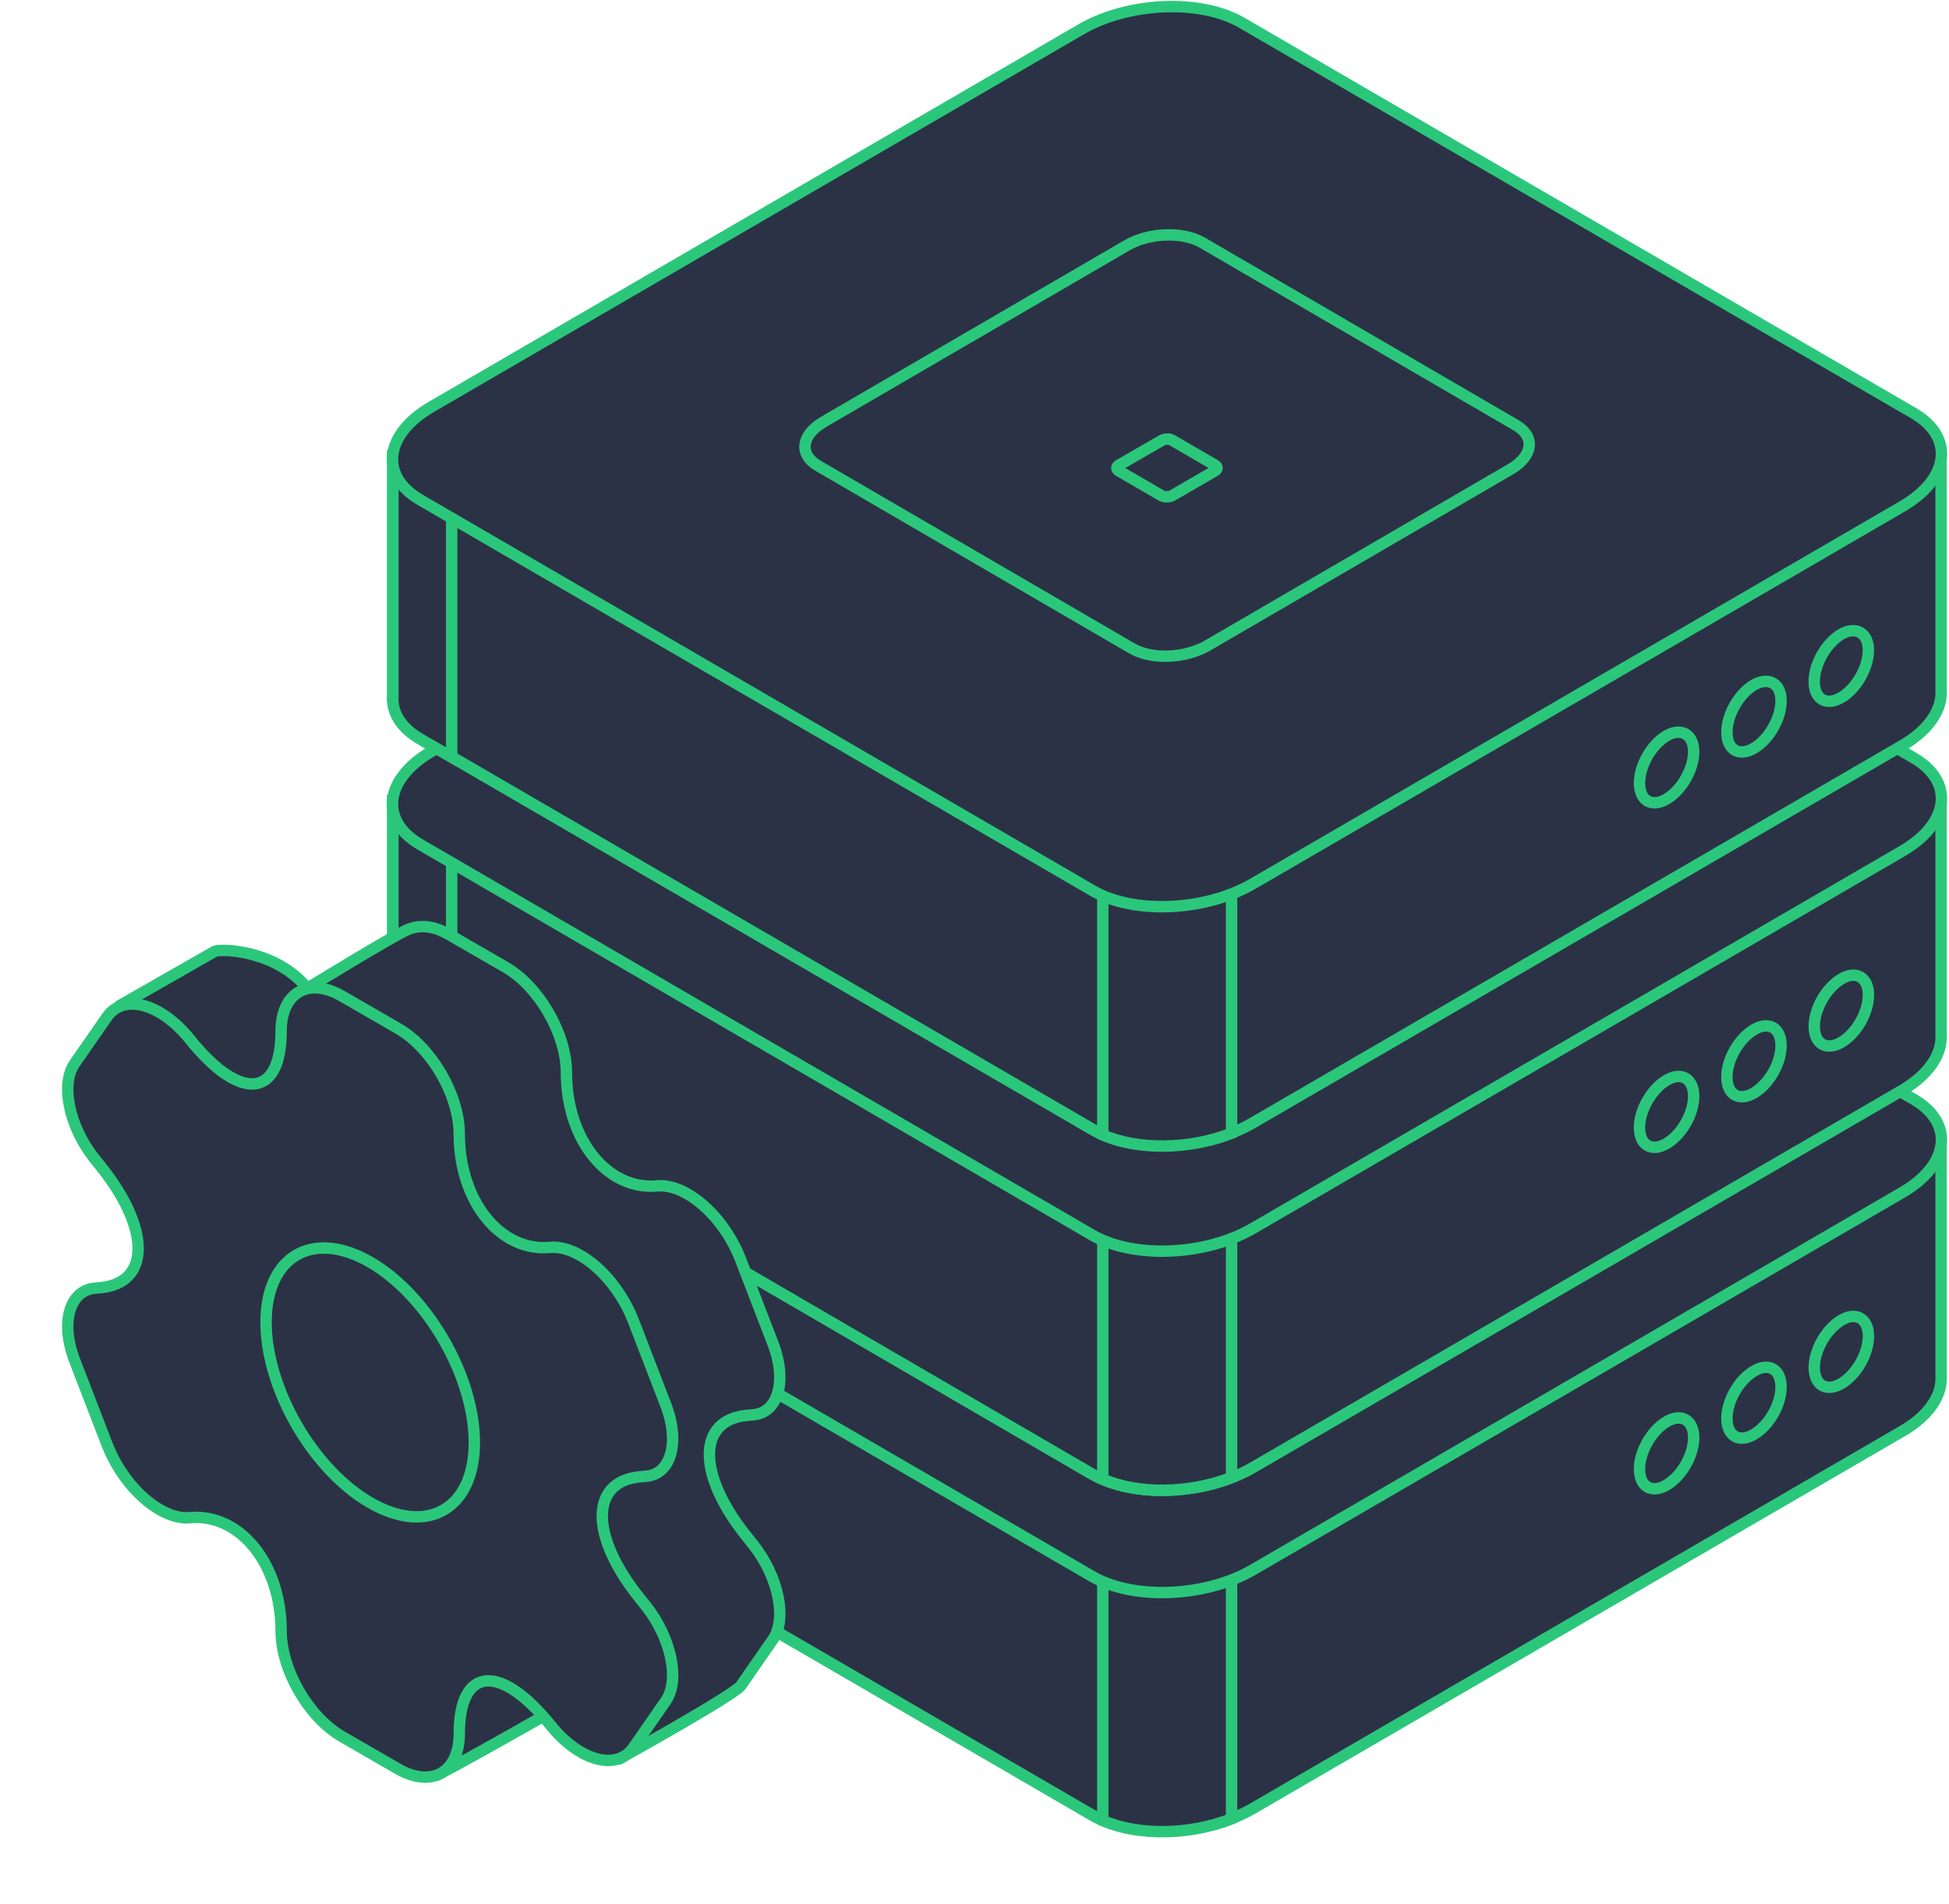
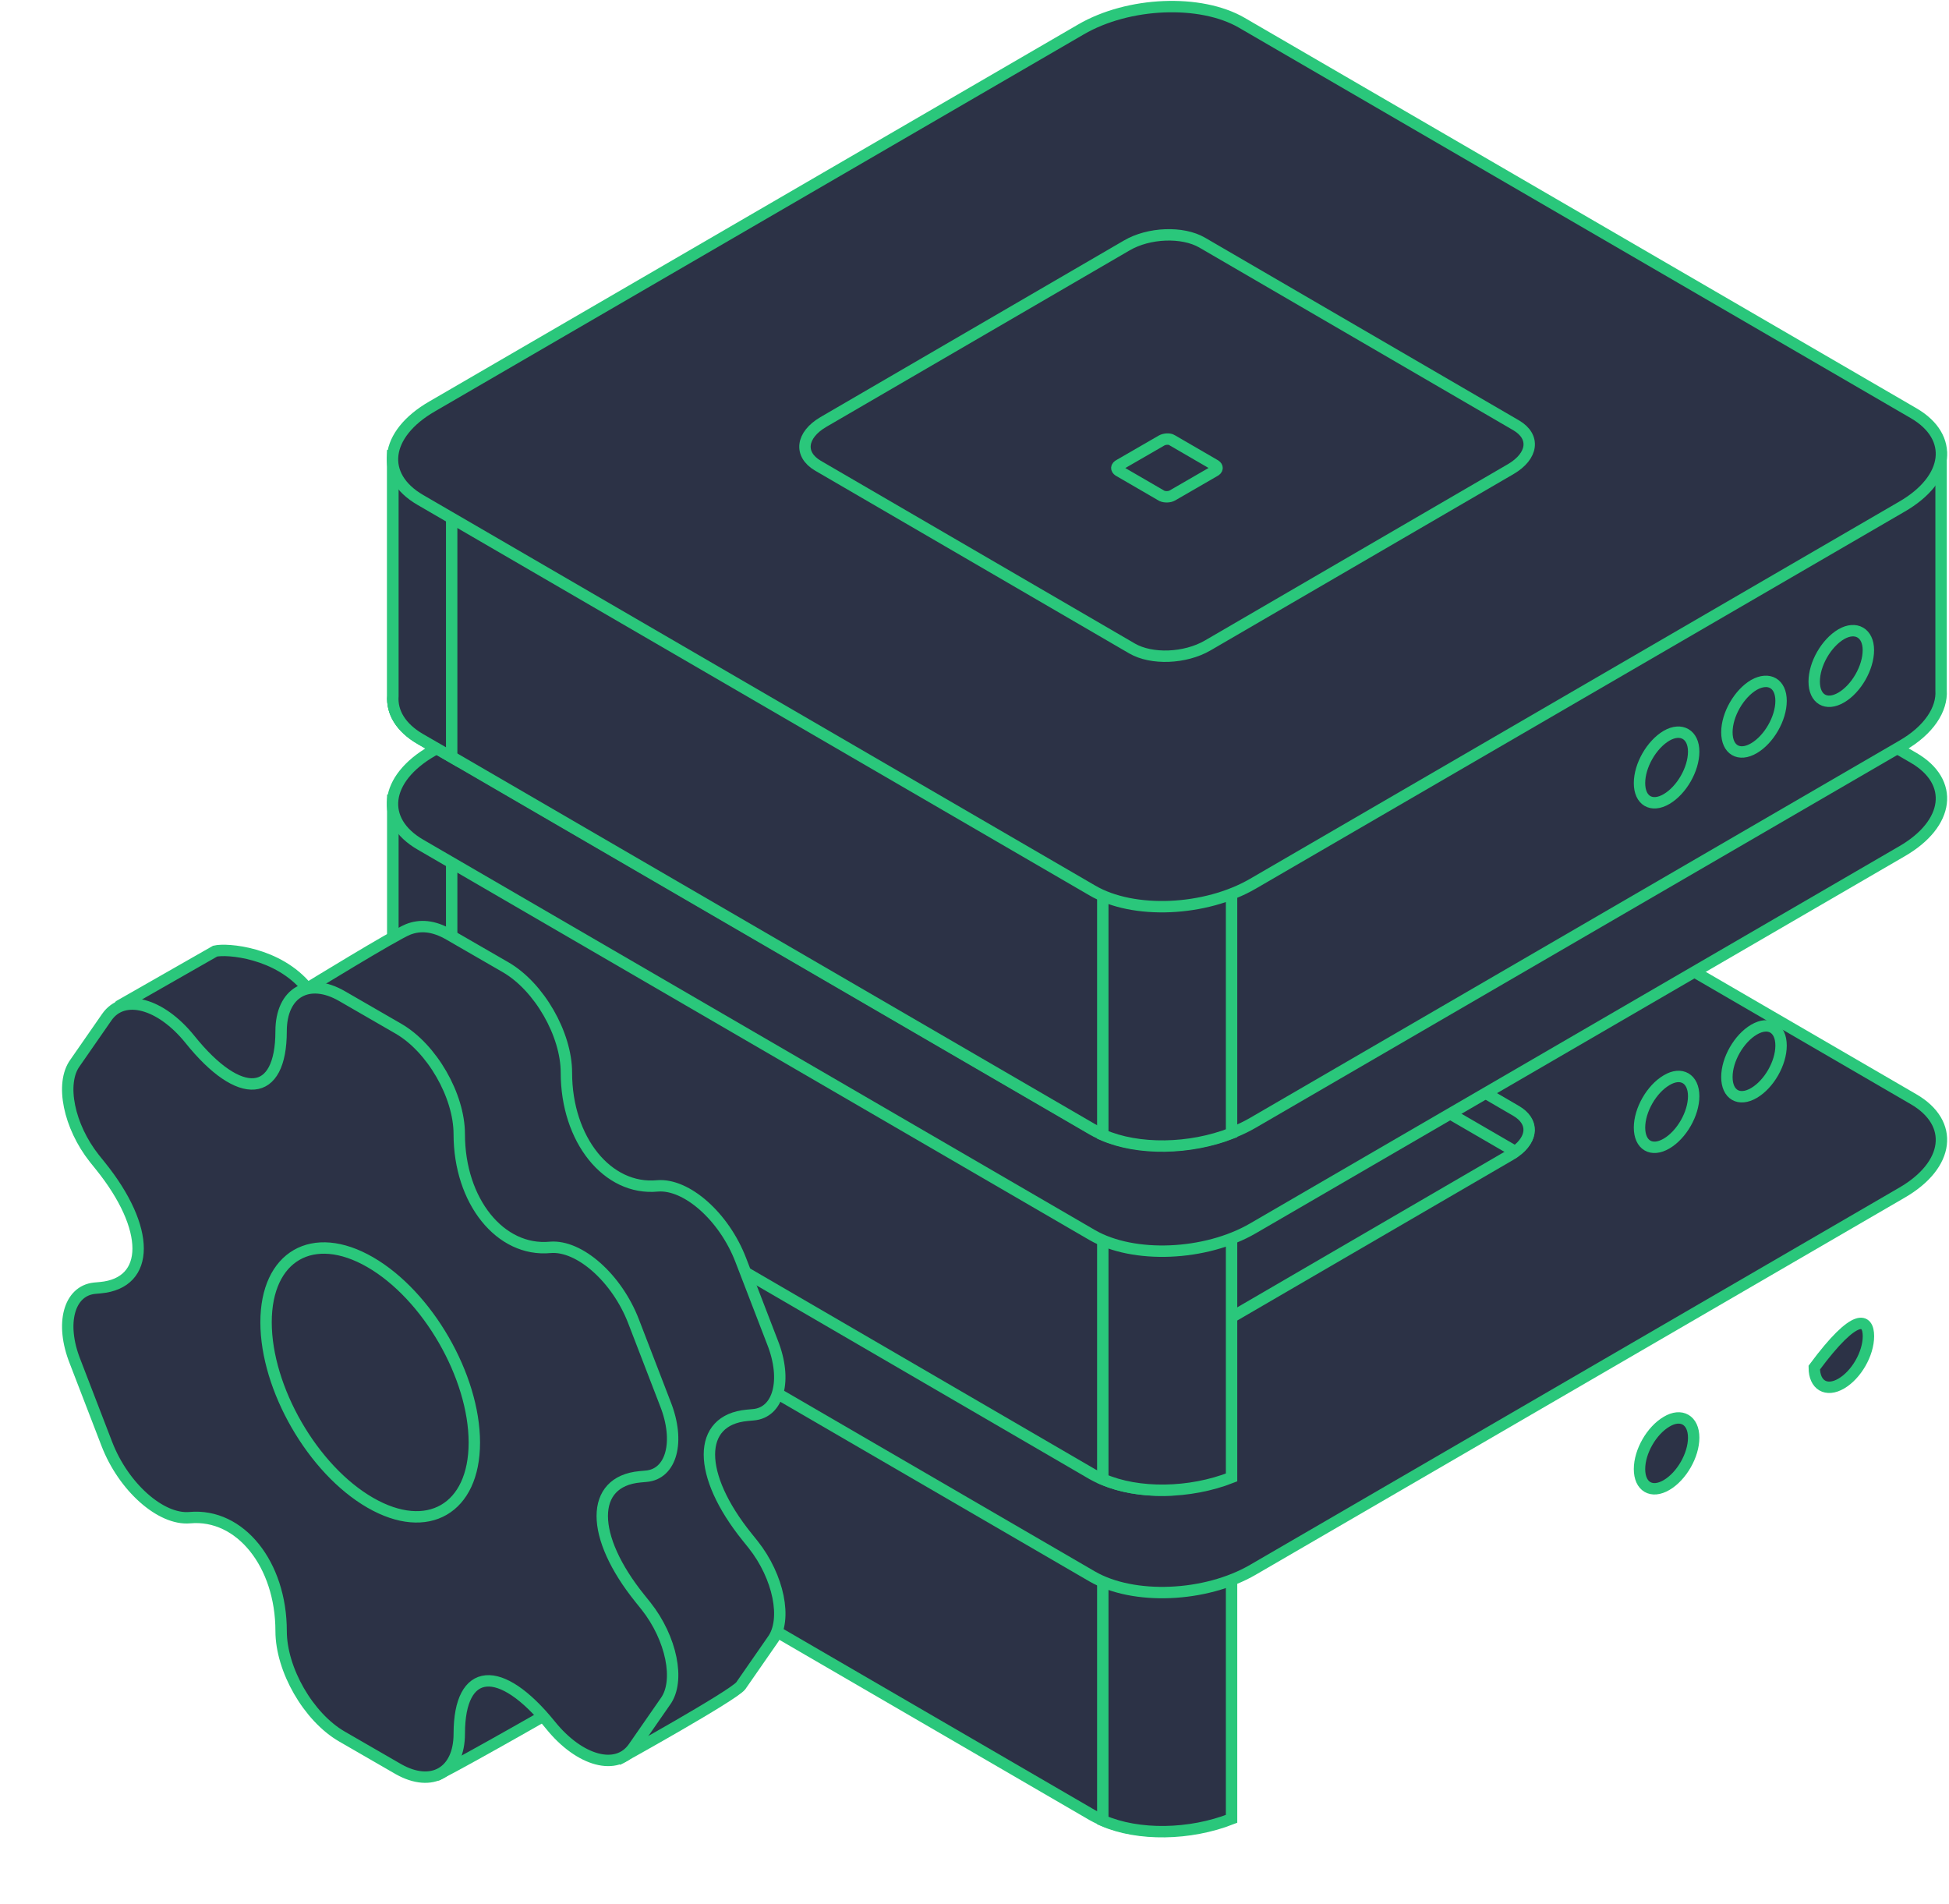
<svg xmlns="http://www.w3.org/2000/svg" width="171" height="167" viewBox="0 0 171 167" fill="none">
-   <path d="M170.305 120.714V100.26L124.674 100.223L108.915 91.063C105.296 88.966 98.97 89.224 94.802 91.651L80.104 100.186L34.473 100.15V121.193C34.364 122.627 35.168 123.989 36.887 124.982L95.826 159.232C99.446 161.329 105.771 161.071 109.939 158.643L166.868 125.57C169.244 124.209 170.414 122.407 170.305 120.714Z" fill="#2C3246" stroke="#2AC77B" />
  <path d="M102.371 89.662C99.738 89.736 96.959 90.398 94.802 91.649L80.104 100.184L34.473 100.147V121.19C34.364 122.625 35.168 123.986 36.887 124.979L95.826 159.229C97.581 160.223 99.921 160.701 102.371 160.627V89.662Z" fill="#2C3246" stroke="#2AC77B" />
  <path d="M39.629 100.147H34.473V121.19C34.364 122.625 35.168 123.986 36.887 124.979L39.629 126.561V100.147Z" fill="#2C3246" stroke="#2AC77B" />
  <path d="M96.756 159.711C99.864 161.072 104.397 160.998 108.054 159.563V135.651H96.756V159.711Z" fill="#2C3246" stroke="#2AC77B" />
  <path d="M95.823 138.295L36.884 104.045C33.264 101.948 33.703 98.269 37.908 95.841L94.836 62.769C99.004 60.341 105.33 60.083 108.949 62.18L167.889 96.43C171.509 98.527 171.07 102.206 166.865 104.634L109.937 137.707C105.768 140.135 99.443 140.392 95.823 138.295Z" fill="#2C3246" stroke="#2AC77B" />
  <path d="M148.599 126.12C148.599 127.665 147.539 129.505 146.222 130.277C144.906 131.05 143.846 130.424 143.846 128.879C143.846 127.334 144.906 125.495 146.222 124.722C147.502 123.95 148.599 124.575 148.599 126.12Z" fill="#2C3246" stroke="#2AC77B" />
-   <path d="M156.266 121.676C156.266 123.221 155.206 125.06 153.889 125.833C152.573 126.605 151.513 125.98 151.513 124.435C151.513 122.89 152.573 121.05 153.889 120.278C155.206 119.505 156.266 120.131 156.266 121.676Z" fill="#2C3246" stroke="#2AC77B" />
-   <path d="M163.932 117.215C163.932 118.761 162.872 120.6 161.556 121.373C160.239 122.145 159.179 121.52 159.179 119.975C159.179 118.43 160.239 116.59 161.556 115.818C162.835 115.045 163.932 115.67 163.932 117.215Z" fill="#2C3246" stroke="#2AC77B" />
+   <path d="M163.932 117.215C163.932 118.761 162.872 120.6 161.556 121.373C160.239 122.145 159.179 121.52 159.179 119.975C162.835 115.045 163.932 115.67 163.932 117.215Z" fill="#2C3246" stroke="#2AC77B" />
  <path d="M99.297 117.059L71.729 101.02C70.047 100.026 70.266 98.334 72.204 97.194L98.822 81.706C100.76 80.565 103.721 80.455 105.44 81.448L133.008 97.488C134.69 98.481 134.471 100.174 132.533 101.314L105.915 116.802C103.941 117.906 101.016 118.016 99.297 117.059Z" fill="#2C3246" stroke="#2AC77B" />
  <path d="M101.945 103.646L98.143 101.438C97.923 101.291 97.923 101.07 98.216 100.923L101.909 98.79C102.165 98.642 102.603 98.606 102.823 98.753L106.625 100.96C106.845 101.107 106.845 101.328 106.552 101.475L102.859 103.609C102.603 103.756 102.201 103.793 101.945 103.646Z" fill="#2C3246" stroke="#2AC77B" />
  <path d="M71.741 101.024L71.814 101.061C71.96 100.951 72.07 100.877 72.216 100.804L98.834 85.316C100.772 84.175 103.734 84.065 105.452 85.058L132.947 101.024C134.52 99.884 134.593 98.376 133.021 97.456L105.452 81.416C103.77 80.423 100.809 80.57 98.834 81.674L72.216 97.162C70.242 98.339 70.059 100.031 71.741 101.024Z" fill="#2C3246" stroke="#2AC77B" />
-   <path d="M170.305 90.771V70.316L124.674 70.28L108.915 61.119C105.296 59.022 98.97 59.28 94.802 61.708L80.104 70.243L34.473 70.206V91.249C34.364 92.684 35.168 94.045 36.887 95.038L95.826 129.325C99.446 131.422 105.771 131.164 109.939 128.736L166.868 95.664C169.244 94.266 170.414 92.463 170.305 90.771Z" fill="#2C3246" stroke="#2AC77B" />
  <path d="M102.371 59.716C99.738 59.789 96.959 60.452 94.802 61.703L80.104 70.237L34.473 70.201V91.244C34.364 92.678 35.168 94.04 36.887 95.033L95.826 129.32C97.581 130.313 99.921 130.791 102.371 130.718V59.716Z" fill="#2C3246" stroke="#2AC77B" />
  <path d="M39.629 70.24H34.473V91.282C34.364 92.717 35.168 94.078 36.887 95.072L39.629 96.654V70.24Z" fill="#2C3246" stroke="#2AC77B" />
  <path d="M96.756 129.761C99.864 131.122 104.397 131.048 108.054 129.613V105.701H96.756V129.761Z" fill="#2C3246" stroke="#2AC77B" />
  <path d="M95.823 108.345L36.884 74.095C33.264 71.998 33.703 68.319 37.908 65.891L94.836 32.819C99.004 30.39 105.33 30.133 108.949 32.23L167.889 66.48C171.509 68.577 171.07 72.256 166.865 74.684L109.937 107.757C105.768 110.185 99.443 110.442 95.823 108.345Z" fill="#2C3246" stroke="#2AC77B" />
  <path d="M148.599 96.163C148.599 97.708 147.539 99.547 146.222 100.32C144.906 101.093 143.846 100.467 143.846 98.922C143.846 97.377 144.906 95.537 146.222 94.765C147.502 93.992 148.599 94.618 148.599 96.163Z" fill="#2C3246" stroke="#2AC77B" />
  <path d="M156.266 91.726C156.266 93.271 155.206 95.111 153.889 95.883C152.573 96.656 151.513 96.03 151.513 94.485C151.513 92.94 152.573 91.101 153.889 90.328C155.206 89.556 156.266 90.181 156.266 91.726Z" fill="#2C3246" stroke="#2AC77B" />
-   <path d="M163.932 87.279C163.932 88.824 162.872 90.663 161.556 91.436C160.239 92.208 159.179 91.583 159.179 90.038C159.179 88.493 160.239 86.653 161.556 85.881C162.835 85.108 163.932 85.734 163.932 87.279Z" fill="#2C3246" stroke="#2AC77B" />
-   <path d="M99.297 87.126L71.729 71.087C70.047 70.093 70.266 68.401 72.204 67.26L98.822 51.773C100.76 50.632 103.721 50.522 105.44 51.515L133.008 67.555C134.69 68.548 134.471 70.24 132.533 71.381L105.915 86.869C103.941 87.972 101.016 88.12 99.297 87.126Z" fill="#2C3246" stroke="#2AC77B" />
  <path d="M101.945 73.696L98.143 71.488C97.923 71.341 97.923 71.12 98.216 70.973L101.909 68.84C102.165 68.692 102.603 68.656 102.823 68.803L106.625 71.01C106.845 71.157 106.845 71.378 106.552 71.525L102.859 73.659C102.603 73.806 102.201 73.843 101.945 73.696Z" fill="#2C3246" stroke="#2AC77B" />
  <path d="M71.741 71.088L71.814 71.125C71.96 71.014 72.07 70.941 72.216 70.867L98.834 55.379C100.772 54.239 103.734 54.128 105.452 55.122L132.947 71.088C134.52 69.948 134.593 68.439 133.021 67.519L105.452 51.48C103.77 50.486 100.809 50.634 98.834 51.737L72.216 67.225C70.242 68.402 70.059 70.131 71.741 71.088Z" fill="#2C3246" stroke="#2AC77B" />
  <path d="M170.305 60.565V40.111L124.674 40.074L108.915 30.914C105.296 28.817 98.97 29.074 94.802 31.503L80.104 40.037L34.473 40.001V61.044C34.364 62.478 35.168 63.84 36.887 64.833L95.826 99.083C99.446 101.18 105.771 100.922 109.939 98.494L166.868 65.421C169.244 64.06 170.414 62.221 170.305 60.565Z" fill="#2C3246" stroke="#2AC77B" />
  <path d="M102.371 29.481C99.738 29.554 96.959 30.216 94.802 31.467L80.104 40.002L34.473 39.965V61.008C34.364 62.443 35.168 63.804 36.887 64.797L95.826 99.047C97.581 100.041 99.921 100.519 102.371 100.445V29.481Z" fill="#2C3246" stroke="#2AC77B" />
  <path d="M39.629 40.007H34.473V61.05C34.364 62.485 35.168 63.846 36.887 64.84L39.629 66.421V40.007Z" fill="#2C3246" stroke="#2AC77B" />
  <path d="M96.756 99.565C99.864 100.926 104.397 100.853 108.054 99.418V75.506H96.756V99.565Z" fill="#2C3246" stroke="#2AC77B" />
  <path d="M95.823 78.11L36.884 43.86C33.264 41.763 33.703 38.085 37.908 35.657L94.836 2.584C99.004 0.156 105.33 -0.102 108.949 1.995L167.889 36.245C171.509 38.342 171.07 42.021 166.865 44.449L109.937 77.522C105.768 79.95 99.443 80.244 95.823 78.11Z" fill="#2C3246" stroke="#2AC77B" />
  <path d="M148.599 65.939C148.599 67.484 147.539 69.323 146.222 70.096C144.906 70.868 143.846 70.243 143.846 68.698C143.846 67.153 144.906 65.313 146.222 64.541C147.502 63.805 148.599 64.43 148.599 65.939Z" fill="#2C3246" stroke="#2AC77B" />
  <path d="M156.266 61.481C156.266 63.026 155.206 64.865 153.889 65.638C152.573 66.41 151.513 65.785 151.513 64.24C151.513 62.695 152.573 60.855 153.889 60.083C155.206 59.347 156.266 59.972 156.266 61.481Z" fill="#2C3246" stroke="#2AC77B" />
  <path d="M163.926 57.034C163.926 58.579 162.866 60.419 161.549 61.191C160.233 61.964 159.173 61.338 159.173 59.793C159.173 58.248 160.233 56.409 161.549 55.636C162.829 54.901 163.926 55.526 163.926 57.034Z" fill="#2C3246" stroke="#2AC77B" />
  <path d="M99.326 56.891L71.758 40.851C70.076 39.858 70.296 38.166 72.233 37.025L98.851 21.538C100.789 20.397 103.751 20.287 105.469 21.28L133.037 37.32C134.719 38.313 134.5 40.005 132.562 41.146L105.944 56.634C103.97 57.774 101.045 57.884 99.326 56.891Z" fill="#2C3246" stroke="#2AC77B" />
  <path d="M101.945 43.504L98.143 41.297C97.923 41.149 97.923 40.929 98.216 40.781L101.909 38.648C102.165 38.501 102.603 38.464 102.823 38.611L106.625 40.818C106.845 40.965 106.845 41.186 106.552 41.333L102.859 43.467C102.603 43.614 102.201 43.614 101.945 43.504Z" fill="#2C3246" stroke="#2AC77B" />
  <path d="M50.418 148.989C50.418 148.989 41.301 154.227 38.37 155.717L40.327 148.989L41.71 140.109L52.629 141.855L50.418 148.989Z" fill="#2C3246" stroke="#2AC77B" stroke-linejoin="round" />
  <path d="M54.538 154.183C52.588 151.766 51.781 148.616 51.487 146.358C51.053 149.018 48.84 149.956 46.222 148.473L41.274 145.616C38.322 143.912 31.504 143.996 31.504 140.62C31.504 134.744 27.405 132.088 22.991 132.494C20.461 132.721 22.1 123.735 20.638 119.937L17.855 112.713C16.534 109.386 17.321 106.529 19.541 106.285L20.076 106.237C24.489 105.831 18.966 105.654 14.552 100.184L14.018 99.519C11.797 96.71 9.183 90.02 10.505 88.218L18.873 83.441C19.89 83.195 24.41 83.537 26.969 86.702C26.969 86.702 34.592 82.022 35.791 81.541C36.844 81.119 38.019 81.191 39.405 81.992L44.353 84.849C47.305 86.553 49.695 90.725 49.695 94.101C49.695 99.977 53.294 104.457 57.68 104.035C60.238 103.824 63.527 106.73 64.989 110.528L67.773 117.751C69.094 121.079 68.307 123.936 66.086 124.114L65.552 124.163C61.138 124.568 61.139 129.373 65.552 134.843L66.087 135.509C68.308 138.317 69.095 142.083 67.774 143.885L64.991 147.894C64.256 148.795 54.538 154.183 54.538 154.183Z" fill="#2C3246" />
  <path d="M26.969 86.702C24.41 83.537 19.89 83.195 18.873 83.441L10.505 88.218C9.183 90.02 11.797 96.71 14.018 99.519L14.552 100.184C18.966 105.654 24.489 105.831 20.076 106.237L19.541 106.285C17.321 106.529 16.534 109.386 17.855 112.713L20.638 119.937C22.1 123.735 20.461 132.721 22.991 132.494C27.405 132.088 31.504 134.744 31.504 140.62C31.504 143.996 38.322 143.912 41.274 145.616L46.222 148.473C49.146 150.129 51.564 148.765 51.564 145.357C51.564 139.481 50.124 148.712 54.538 154.183C54.538 154.183 64.256 148.795 64.991 147.894L67.774 143.885C69.095 142.083 68.308 138.317 66.087 135.509L65.552 134.843C61.139 129.373 61.138 124.568 65.552 124.163L66.086 124.114C68.307 123.936 69.094 121.079 67.773 117.751L64.989 110.528C63.527 106.73 60.238 103.824 57.68 104.035C53.294 104.457 49.695 99.977 49.695 94.101C49.695 90.725 47.305 86.553 44.353 84.849L39.405 81.992C38.019 81.191 36.844 81.119 35.791 81.541C34.592 82.022 26.969 86.702 26.969 86.702ZM26.969 86.702C26.385 87.109 26.009 87.828 25.49 88.218" stroke="#2AC77B" />
  <path d="M40.296 152.085C40.296 146.209 43.894 145.884 48.308 151.355C50.867 154.52 54.128 155.397 55.59 153.287L58.373 149.277C59.694 147.476 58.907 143.71 56.686 140.902L56.151 140.236C51.738 134.766 51.737 129.961 56.151 129.556L56.685 129.507C58.906 129.329 59.693 126.472 58.372 123.144L55.588 115.921C54.126 112.123 50.837 109.217 48.279 109.428C43.893 109.85 40.294 105.37 40.294 99.494C40.294 96.118 37.904 91.946 34.952 90.241L30.004 87.384C27.081 85.696 24.663 87.06 24.663 90.468C24.663 96.344 21.065 96.669 16.651 91.166C14.092 88.001 10.831 87.124 9.369 89.234L6.586 93.243C5.265 95.045 6.052 98.811 8.273 101.619L8.808 102.284C13.222 107.755 13.222 112.559 8.808 112.965L8.274 113.014C6.053 113.257 5.266 116.114 6.587 119.441L9.371 126.665C10.833 130.463 14.122 133.369 16.652 133.141C21.066 132.736 24.665 137.216 24.665 143.092C24.665 146.468 27.055 150.64 30.007 152.344L34.955 155.201C37.879 156.857 40.296 155.494 40.296 152.085ZM23.343 116.001C23.342 110.19 27.447 107.82 32.479 110.726C37.511 113.632 41.616 120.741 41.617 126.552C41.617 132.363 37.512 134.733 32.48 131.827C27.448 128.922 23.343 121.812 23.343 116.001Z" fill="#2C3246" stroke="#2AC77B" />
</svg>